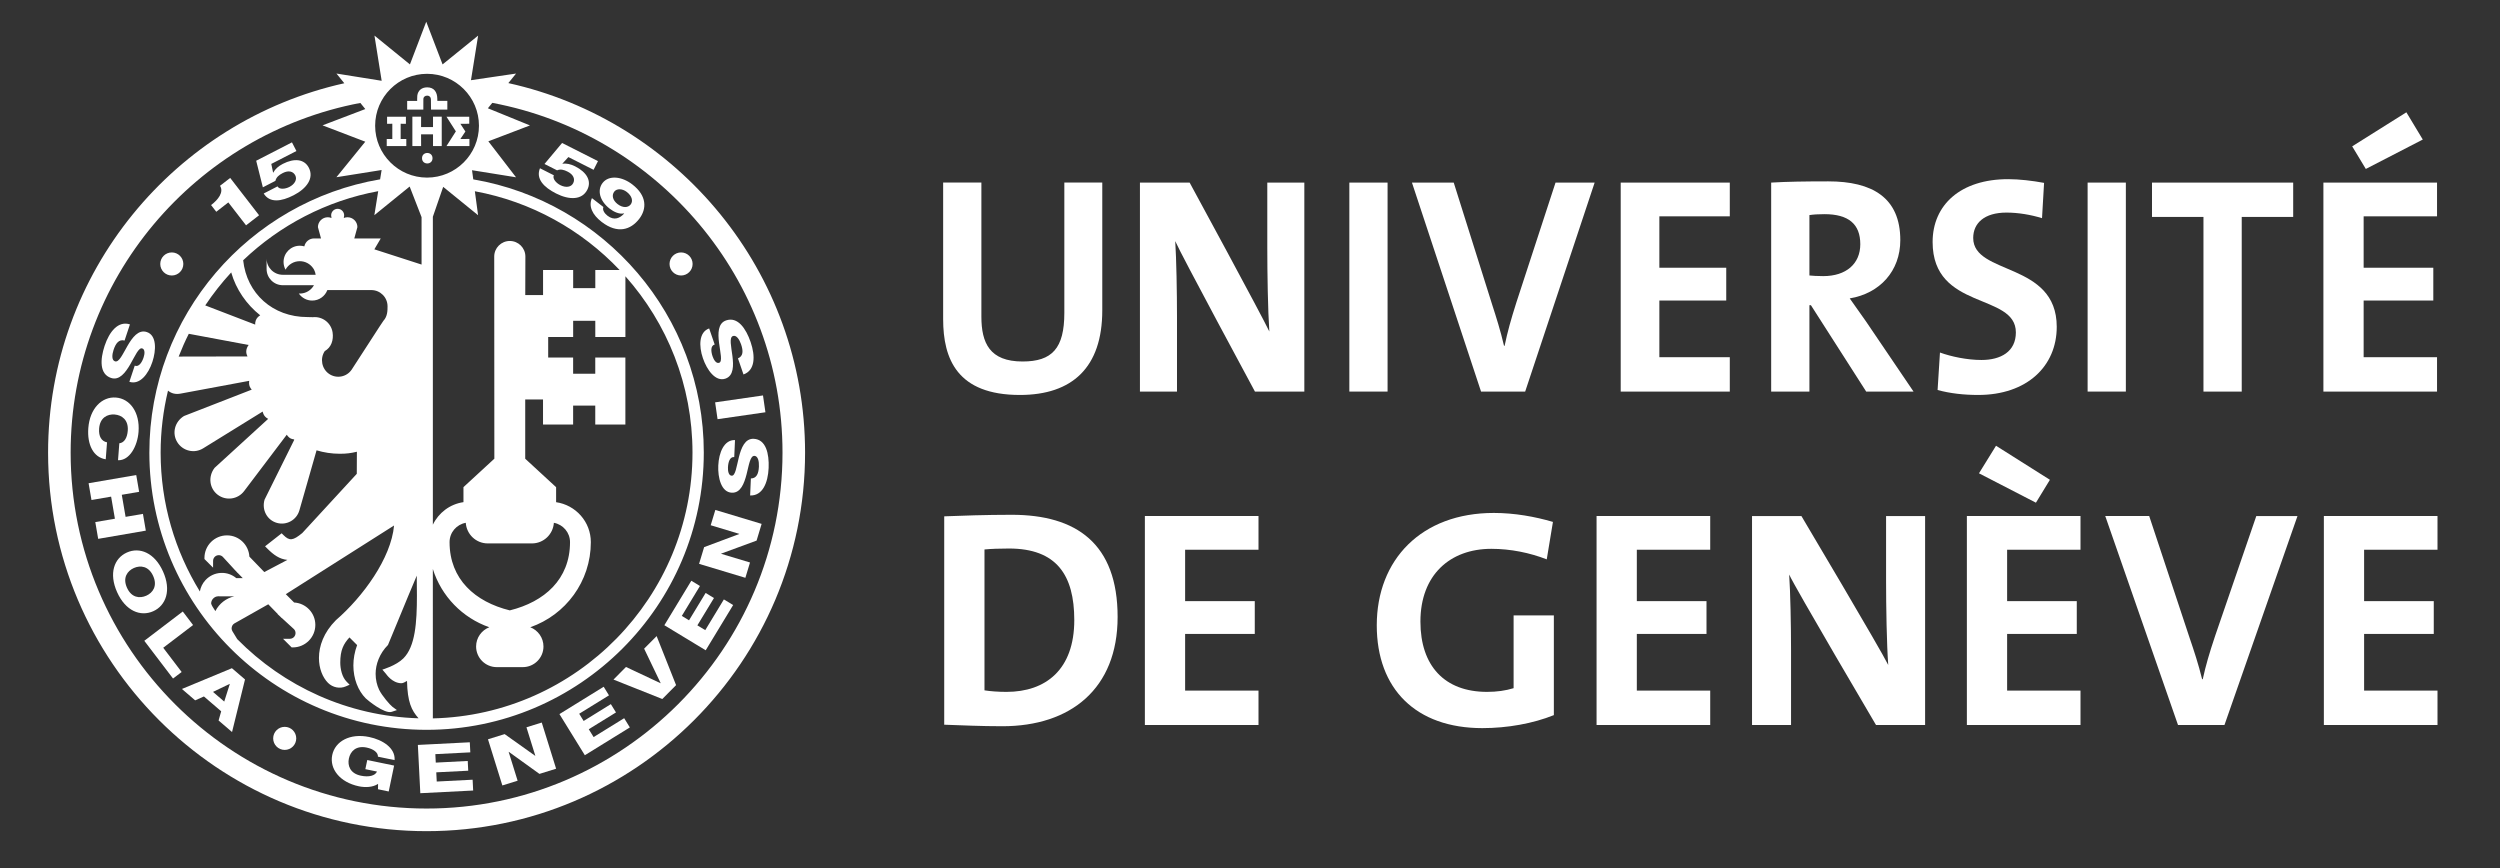
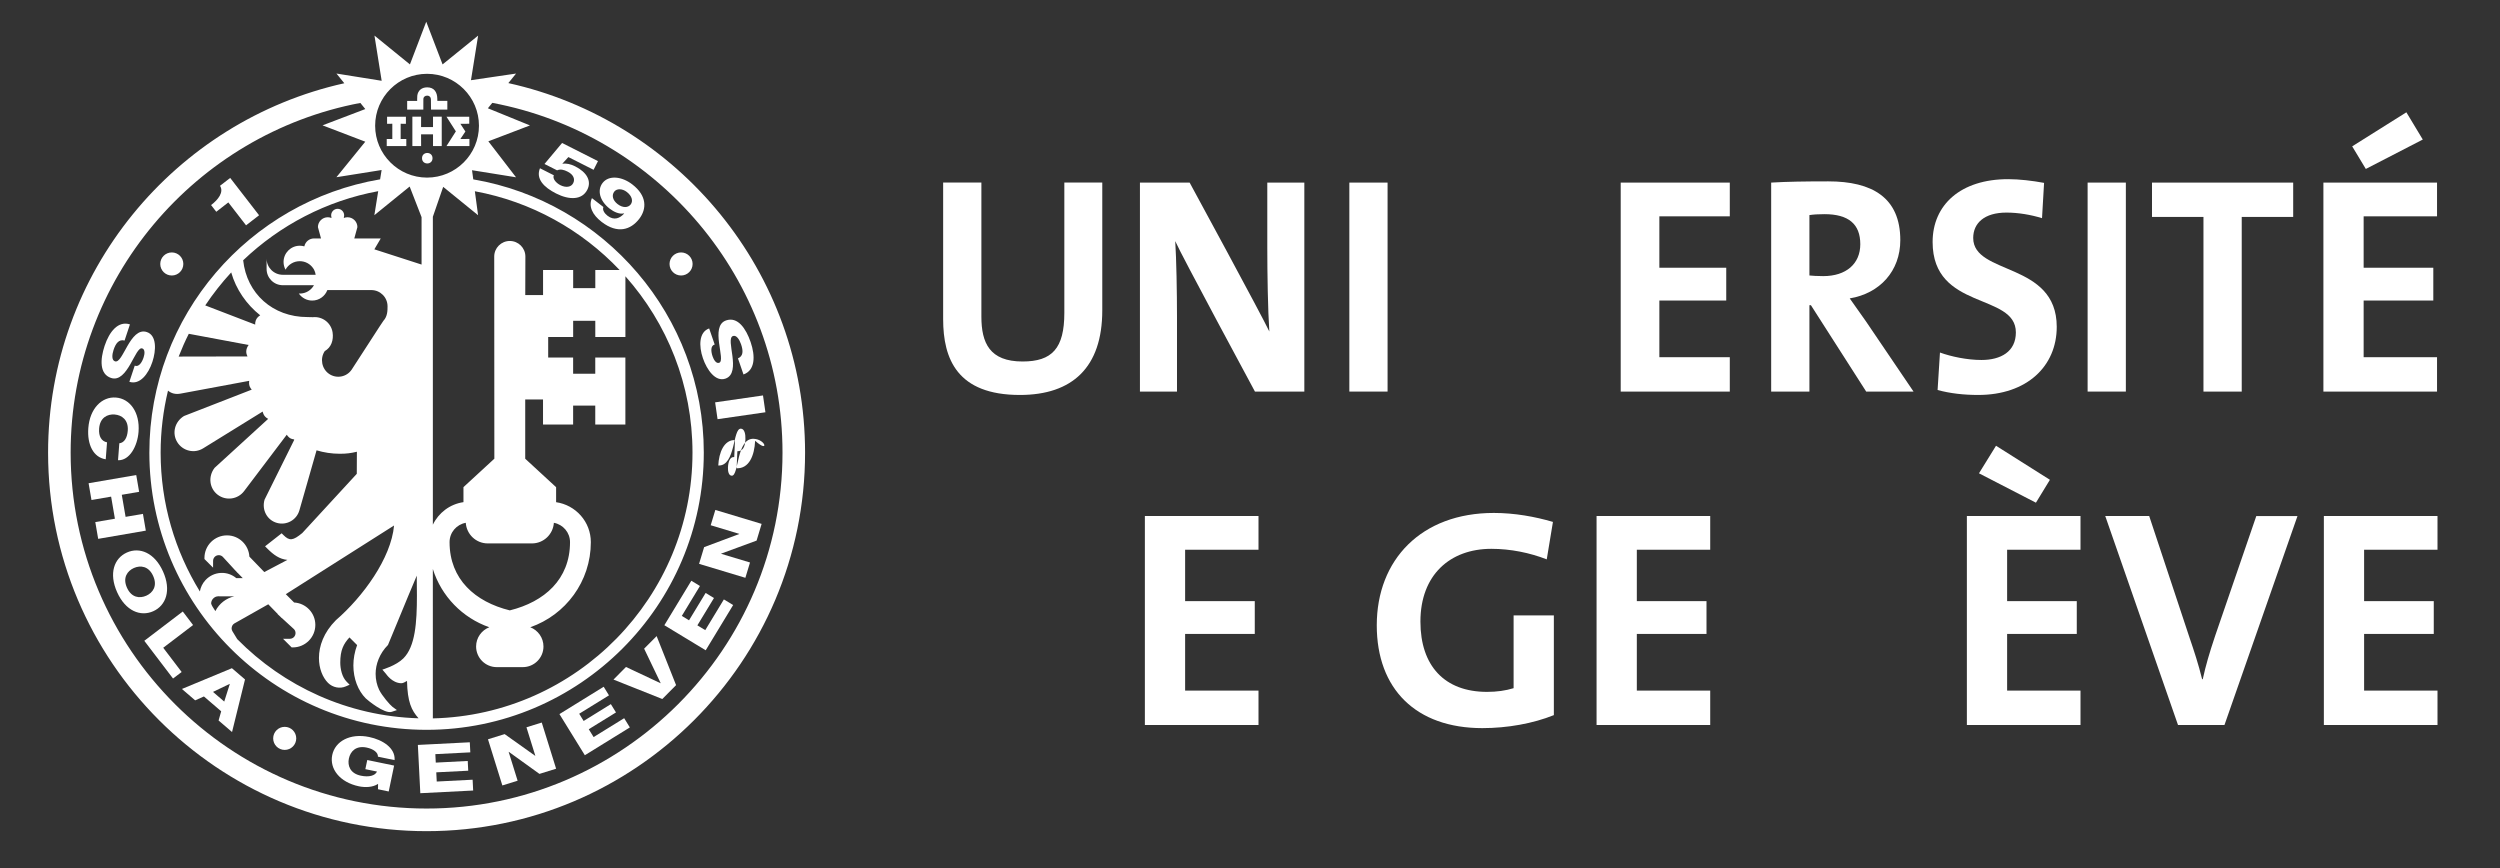
<svg xmlns="http://www.w3.org/2000/svg" version="1.1" id="LOGO_UNI" x="0px" y="0px" width="240.568px" height="83.545px" viewBox="0 0 240.568 83.545" enable-background="new 0 0 240.568 83.545" xml:space="preserve">
  <rect x="0" y="0" width="240.568" height="83.545" fill="#333333" stroke="none" />
  <g>
    <path fill="#FFFFFF" d="M98.143,38.006c-6.027,0-7.387-3.455-7.387-7.299V17.568h3.68v12.9c0,2.531,0.793,4.318,3.963,4.318   c2.831,0,4.019-1.252,4.019-4.678V17.566h3.651v12.305C106.069,35.356,103.182,38.006,98.143,38.006z" />
    <path fill="#FFFFFF" d="M120.759,37.68c0,0-7.104-13.17-7.67-14.479c0.112,1.729,0.17,4.887,0.17,7.299v7.182h-3.566v-20.11h4.783   c0,0,6.962,12.812,7.669,14.33c-0.141-2.024-0.197-5.601-0.197-8.073v-6.257h3.564v20.11L120.759,37.68L120.759,37.68z" />
    <path fill="#FFFFFF" d="M129.844,37.68v-20.11h3.678v20.11H129.844L129.844,37.68z" />
-     <path fill="#FFFFFF" d="M146.763,37.68h-4.246l-6.65-20.11h4.021l3.707,11.769c0.367,1.134,0.793,2.475,1.133,3.935h0.057   c0.283-1.371,0.595-2.474,1.132-4.172l3.766-11.529h3.764L146.763,37.68z" />
    <path fill="#FFFFFF" d="M155.956,37.68v-20.11h10.497v3.248h-6.778v4.945h6.436v3.157h-6.436v5.451h6.778v3.309H155.956   L155.956,37.68z" />
    <path fill="#FFFFFF" d="M179.578,37.68l-5.319-8.312h-0.144v8.312h-3.68v-20.11c1.5-0.09,3.283-0.118,5.492-0.118   c4.217,0,6.934,1.549,6.934,5.659c0,2.979-1.979,5.125-4.867,5.603c0.537,0.744,1.074,1.521,1.558,2.205l4.584,6.764L179.578,37.68   L179.578,37.68z M175.558,20.608c-0.537,0-1.074,0.029-1.443,0.09v5.81c0.257,0.029,0.767,0.062,1.33,0.062   c2.209,0,3.566-1.19,3.566-3.069C179.011,21.562,177.881,20.608,175.558,20.608z" />
    <path fill="#FFFFFF" d="M190.355,38.006c-1.356,0-2.717-0.147-3.906-0.478l0.228-3.604c1.076,0.389,2.604,0.716,3.992,0.716   c1.866,0,3.312-0.804,3.312-2.651c0-3.844-8.011-2.086-8.011-8.699c0-3.574,2.688-6.049,7.272-6.049   c1.076,0,2.322,0.149,3.453,0.357l-0.197,3.396c-1.075-0.328-2.264-0.537-3.426-0.537c-2.121,0-3.196,1.015-3.196,2.443   c0,3.604,8.038,2.266,8.038,8.551C197.914,35.237,195.054,38.006,190.355,38.006z" />
    <path fill="#FFFFFF" d="M200.885,37.68v-20.11h3.68v20.11H200.885L200.885,37.68z" />
    <path fill="#FFFFFF" d="M215.715,20.877v16.805h-3.682V20.877h-4.952v-3.308h13.586v3.308H215.715z" />
    <path fill="#FFFFFF" d="M223.574,37.68v-20.11h10.935v3.248h-7.062v4.945h6.703v3.157h-6.703v5.451h7.062v3.309H223.574   L223.574,37.68z M227.656,16.258l-1.311-2.176l5.213-3.276l1.58,2.622L227.656,16.258z" />
-     <path fill="#FFFFFF" d="M96.462,69.883c-2.086,0-3.902-0.09-5.603-0.147V49.685c1.58-0.062,4.023-0.149,6.496-0.149   c6.228,0,10.19,2.771,10.19,9.832C107.547,66.278,103.016,69.883,96.462,69.883z M97.089,52.782c-0.896,0-1.729,0.03-2.355,0.091   V66.43c0.537,0.089,1.342,0.148,2.115,0.148c3.786,0,6.526-2.146,6.526-6.912C103.375,55.345,101.677,52.782,97.089,52.782z" />
    <path fill="#FFFFFF" d="M110.168,69.765v-20.11h10.934v3.247h-7.061v4.945h6.702v3.157h-6.702v5.453h7.061v3.308H110.168   L110.168,69.765z" />
    <path fill="#FFFFFF" d="M148.839,53.826c-1.609-0.625-3.457-1.014-5.334-1.014c-3.963,0-6.822,2.503-6.822,7.001   c0,4.261,2.324,6.765,6.406,6.765c0.953,0,1.787-0.119,2.561-0.356V59.22h3.873v9.594c-1.996,0.806-4.469,1.251-6.881,1.251   c-6.377,0-10.16-3.754-10.16-9.893c0-6.315,4.291-10.813,11.262-10.813c1.996,0,3.964,0.356,5.691,0.863L148.839,53.826z" />
    <path fill="#FFFFFF" d="M153.633,69.765v-20.11h10.936v3.247h-7.062v4.945h6.705v3.157h-6.705v5.453h7.062v3.308H153.633   L153.633,69.765z" />
-     <path fill="#FFFFFF" d="M180.523,69.765c0,0-7.762-13.168-8.356-14.479c0.118,1.729,0.18,4.887,0.18,7.301v7.181h-3.754v-20.11   h4.752c0,0,7.611,12.812,8.354,14.331c-0.147-2.026-0.207-5.603-0.207-8.073v-6.258h3.755v20.11L180.523,69.765L180.523,69.765z" />
    <path fill="#FFFFFF" d="M189.267,69.765v-20.11h10.934v3.247h-7.061v4.945h6.703v3.157h-6.703v5.453h7.061v3.308H189.267   L189.267,69.765z M195.912,48.373l-5.48-2.828l1.639-2.651l5.186,3.276L195.912,48.373z" />
    <path fill="#FFFFFF" d="M214.054,69.765h-4.47l-7.002-20.11h4.229l3.903,11.77c0.388,1.133,0.834,2.474,1.19,3.934h0.06   c0.3-1.37,0.627-2.475,1.192-4.171l3.961-11.53h3.963L214.054,69.765z" />
    <path fill="#FFFFFF" d="M223.619,69.765v-20.11h10.935v3.247h-7.062v4.945h6.703v3.157h-6.703v5.453h7.062v3.308H223.619   L223.619,69.765z" />
  </g>
  <g>
    <path fill="#FFFFFF" d="M21.971,19.477l1.706,2.206l1.252-0.97l-2.779-3.592l-0.98,0.758c0.39,0.604-0.169,1.334-0.859,1.853   l0.499,0.646L21.971,19.477z" />
-     <path fill="#FFFFFF" d="M26.501,17.404c0.086-0.352,0.335-0.56,0.711-0.753c0.548-0.28,1-0.17,1.203,0.226   c0.201,0.396-0.059,0.851-0.574,1.115c-0.399,0.204-0.964,0.262-1.136-0.056l-1.33,0.685c0.574,0.928,1.687,0.78,2.876,0.17   c1.268-0.649,1.981-1.646,1.47-2.645c-0.432-0.841-1.388-0.95-2.507-0.376c-0.415,0.213-0.743,0.499-0.916,0.837l-0.017,0.008   l-0.175-0.841l2.418-1.241l-0.429-0.834l-3.443,1.769l0.642,2.558L26.501,17.404z" />
    <path fill="#FFFFFF" d="M55.346,16.008c-0.416-0.211-0.84-0.31-1.215-0.25l-0.017-0.008l0.578-0.636l2.426,1.226l0.424-0.836   l-3.455-1.746l-1.692,2.021l1.209,0.611c0.335-0.139,0.65-0.061,1.027,0.131c0.55,0.277,0.726,0.711,0.525,1.105   c-0.199,0.396-0.722,0.451-1.239,0.189c-0.4-0.201-0.778-0.627-0.624-0.949l-1.334-0.676c-0.412,1.012,0.358,1.824,1.553,2.428   c1.271,0.645,2.498,0.637,3.004-0.363C56.942,17.414,56.469,16.576,55.346,16.008z" />
    <path fill="#FFFFFF" d="M60.846,17.746c-1.009-0.779-2.265-0.91-2.859-0.144c-0.542,0.701-0.282,1.731,0.679,2.476   c0.417,0.323,0.953,0.563,1.384,0.452l0.014,0.011c-0.395,0.453-0.963,0.715-1.603,0.221c-0.146-0.112-0.279-0.258-0.354-0.405   c-0.079-0.144-0.101-0.301-0.042-0.437l-1.105-0.854c-0.348,0.795,0.05,1.604,0.934,2.287c1.545,1.192,2.812,0.748,3.613-0.287   C62.252,20.099,62.26,18.836,60.846,17.746z M60.689,19.674c-0.251,0.324-0.76,0.352-1.262-0.036   c-0.487-0.378-0.576-0.865-0.317-1.2c0.231-0.3,0.762-0.311,1.207,0.035C60.825,18.865,60.936,19.354,60.689,19.674z" />
    <path fill="#FFFFFF" d="M10.685,36.369c0.797,0.266,1.382-0.505,1.847-1.307c0.468-0.809,0.814-1.648,1.155-1.536   c0.29,0.097,0.239,0.543,0.128,0.877c-0.159,0.478-0.458,0.943-0.851,0.784l-0.516,1.553c0.999,0.322,1.821-0.729,2.215-1.916   c0.371-1.119,0.428-2.555-0.536-2.873c-0.812-0.27-1.393,0.529-1.854,1.32c-0.465,0.801-0.819,1.629-1.21,1.498   c-0.328-0.107-0.291-0.634-0.135-1.102c0.217-0.658,0.529-1.037,1.059-0.898l0.516-1.555c-1.136-0.364-1.981,0.697-2.437,2.064   C9.634,34.592,9.566,35.998,10.685,36.369z" />
    <path fill="#FFFFFF" d="M10.174,44.196l0.125-1.631c-0.529-0.103-0.82-0.565-0.761-1.33c0.081-1.052,0.802-1.401,1.49-1.349   c0.688,0.054,1.347,0.51,1.266,1.562c-0.053,0.687-0.337,1.157-0.812,1.208l-0.126,1.631c1.121,0.045,1.871-1.371,1.975-2.725   c0.146-1.893-0.831-3.203-2.176-3.307c-1.344-0.104-2.512,1.041-2.657,2.936C8.375,42.779,8.984,44.019,10.174,44.196z" />
    <polygon fill="#FFFFFF" points="13.755,49.449 12.085,49.735 11.719,47.612 13.388,47.326 13.11,45.711 8.525,46.5 8.803,48.115    10.692,47.789 11.057,49.914 9.17,50.239 9.447,51.852 14.032,51.062  " />
    <path fill="#FFFFFF" d="M15.691,55c-0.81-1.807-2.248-2.387-3.479-1.834s-1.754,2.013-0.944,3.817   c0.81,1.806,2.247,2.384,3.479,1.833C15.976,58.265,16.501,56.806,15.691,55z M14.075,57.323c-0.63,0.282-1.425,0.196-1.857-0.768   s0.034-1.615,0.664-1.897c0.63-0.279,1.426-0.193,1.857,0.77C15.172,56.39,14.708,57.041,14.075,57.323z" />
    <polygon fill="#FFFFFF" points="18.579,60.146 17.588,58.842 13.885,61.662 16.65,65.293 17.48,64.664 15.707,62.332  " />
    <path fill="#FFFFFF" d="M17.505,66.297l1.274,1.096l0.844-0.375l1.661,1.428l-0.25,0.885l1.295,1.111l1.248-5.061l-1.261-1.082   L17.505,66.297z M21.577,67.51l-1.08-0.93l1.602-0.771l0.014,0.011L21.577,67.51z" />
    <path fill="#FFFFFF" d="M35.281,71.935c0.646,0.134,1.114,0.478,1.085,0.877l1.603,0.332c0.09-1.173-1.166-1.959-2.441-2.224   c-1.859-0.387-3.285,0.418-3.559,1.736c-0.273,1.32,0.714,2.623,2.574,3.01c0.568,0.117,1.323,0.114,1.837-0.236l-0.008,0.517   l1.032,0.216l0.519-2.494l-2.584-0.535l-0.184,0.88l1.12,0.231c-0.172,0.396-0.764,0.562-1.556,0.396   c-1.033-0.214-1.29-0.974-1.149-1.647C33.712,72.314,34.248,71.72,35.281,71.935z" />
    <polygon fill="#FFFFFF" points="42.026,75.205 41.981,74.319 45.056,74.164 45.009,73.226 41.933,73.383 41.892,72.569    45.257,72.397 45.208,71.428 40.21,71.682 40.445,76.328 45.531,76.07 45.479,75.029  " />
    <polygon fill="#FFFFFF" points="50.66,69.986 51.512,72.724 51.497,72.729 48.561,70.64 46.957,71.14 48.34,75.582 49.809,75.125    48.947,72.355 48.965,72.35 51.909,74.47 53.513,73.97 52.131,69.528  " />
    <polygon fill="#FFFFFF" points="57.122,70.926 56.655,70.172 59.274,68.555 58.781,67.756 56.163,69.377 55.734,68.682    58.6,66.912 58.091,66.084 53.833,68.715 56.277,72.674 60.609,69.998 60.062,69.11  " />
    <polygon fill="#FFFFFF" points="61.983,62.42 63.572,65.731 63.56,65.744 60.236,64.181 59.034,65.393 63.731,67.264    65.057,65.928 63.186,61.209  " />
    <polygon fill="#FFFFFF" points="67.864,60.637 67.106,60.176 68.704,57.545 67.9,57.059 66.304,59.69 65.608,59.268 67.354,56.388    66.524,55.883 63.929,60.164 67.907,62.576 70.549,58.221 69.656,57.681  " />
    <polygon fill="#FFFFFF" points="68.389,50.543 71.135,51.371 71.131,51.388 67.756,52.649 67.27,54.258 71.725,55.601    72.171,54.127 69.393,53.291 69.398,53.273 72.804,52.021 73.289,50.412 68.835,49.07  " />
-     <path fill="#FFFFFF" d="M72.525,42.225c-0.84-0.037-1.192,0.861-1.422,1.76c-0.229,0.905-0.334,1.809-0.692,1.792   c-0.306-0.014-0.377-0.457-0.361-0.81c0.021-0.5,0.182-1.03,0.604-0.984l0.073-1.635c-1.049-0.038-1.553,1.199-1.609,2.447   c-0.052,1.178,0.284,2.572,1.3,2.617c0.853,0.039,1.193-0.889,1.423-1.774c0.229-0.897,0.347-1.79,0.757-1.772   c0.345,0.018,0.452,0.531,0.431,1.023c-0.03,0.693-0.227,1.145-0.774,1.152l-0.072,1.637c1.191,0.044,1.717-1.21,1.781-2.65   C74.021,43.646,73.704,42.277,72.525,42.225z" />
+     <path fill="#FFFFFF" d="M72.525,42.225c-0.84-0.037-1.192,0.861-1.422,1.76c-0.229,0.905-0.334,1.809-0.692,1.792   c-0.306-0.014-0.377-0.457-0.361-0.81c0.021-0.5,0.182-1.03,0.604-0.984l0.073-1.635c-1.049-0.038-1.553,1.199-1.609,2.447   c0.853,0.039,1.193-0.889,1.423-1.774c0.229-0.897,0.347-1.79,0.757-1.772   c0.345,0.018,0.452,0.531,0.431,1.023c-0.03,0.693-0.227,1.145-0.774,1.152l-0.072,1.637c1.191,0.044,1.717-1.21,1.781-2.65   C74.021,43.646,73.704,42.277,72.525,42.225z" />
    <rect x="68.936" y="38.366" transform="matrix(-0.99 0.143 -0.143 -0.99 147.388 67.796)" fill="#FFFFFF" width="4.653" height="1.636" />
    <path fill="#FFFFFF" d="M69.806,36.435c0.807-0.277,0.785-1.265,0.673-2.175c-0.116-0.918-0.333-1.793,0.056-1.928   c0.326-0.11,0.615,0.328,0.775,0.795c0.226,0.658,0.208,1.146-0.298,1.357l0.531,1.549c1.125-0.396,1.154-1.755,0.687-3.119   c-0.448-1.307-1.245-2.465-2.359-2.082c-0.796,0.271-0.795,1.238-0.68,2.158c0.118,0.928,0.352,1.805,0.012,1.92   c-0.289,0.101-0.519-0.287-0.633-0.617c-0.163-0.477-0.208-1.026,0.202-1.142l-0.532-1.548c-0.988,0.35-1.006,1.686-0.601,2.866   C68.02,35.586,68.844,36.765,69.806,36.435z" />
    <circle fill="#FFFFFF" cx="27.397" cy="71.052" r="1.11" />
    <circle fill="#FFFFFF" cx="16.531" cy="25.401" r="1.11" />
    <circle fill="#FFFFFF" cx="65.538" cy="25.401" r="1.11" />
    <polygon fill="#FFFFFF" points="43.866,12.642 42.965,14.054 45.172,14.054 45.172,13.371 44.302,13.375 44.783,12.655    44.302,11.914 45.155,11.908 45.155,11.233 42.965,11.233  " />
    <polygon fill="#FFFFFF" points="39.098,13.375 38.554,13.379 38.554,11.908 39.06,11.914 39.06,11.233 37.247,11.233    37.247,11.914 37.751,11.908 37.751,13.379 37.214,13.375 37.214,14.054 39.098,14.054  " />
    <polygon fill="#FFFFFF" points="41.668,12.228 40.518,12.228 40.523,11.224 39.681,11.224 39.681,14.054 40.523,14.054    40.518,12.929 41.668,12.929 41.668,14.054 42.507,14.054 42.507,11.224 41.668,11.224  " />
    <path fill="#FFFFFF" d="M40.739,9.549c0-0.213,0.153-0.348,0.376-0.348c0.2,0,0.351,0.151,0.351,0.348l0.011,1h1.569v-0.84h-0.962   L42.08,9.494c-0.007-0.604-0.284-1.089-0.971-1.089c-0.525,0-0.891,0.296-0.955,0.802c-0.012,0.106-0.012,0.221-0.012,0.33v0.172   h-0.961l-0.001,0.84h1.557L40.739,9.549z" />
    <circle fill="#FFFFFF" cx="41.115" cy="15.224" r="0.505" />
    <path fill="#FFFFFF" d="M48.916,7.996l0.744-0.918l-4.34,0.639l0.688-4.29l-3.42,2.771L41.016,2.09l-1.57,4.109l-3.413-2.775   l0.694,4.35l-4.351-0.697l0.756,0.934C16.844,11.635,4.627,26.193,4.627,43.557c0,20.084,16.339,36.423,36.422,36.423   S77.47,63.641,77.47,43.557C77.469,26.17,65.228,11.602,48.916,7.996z M41.094,7.103c2.754,0,4.995,2.239,4.995,4.994   c0,2.754-2.241,4.993-4.995,4.993s-4.995-2.239-4.995-4.993C36.099,9.342,38.341,7.103,41.094,7.103z M45.694,18.403   c5.437,1.002,10.275,3.722,13.931,7.58h-2.341v1.746h-2.13v-1.746h-2.897v2.411h-1.713c0,0,0.012-3.671,0.012-3.708   c0-0.826-0.672-1.498-1.499-1.498s-1.499,0.672-1.499,1.498c0,0.037,0.012,19.453,0.012,19.453l-2.972,2.737v1.445   c-1.307,0.188-2.393,1.026-2.945,2.17V20.858l0.994-2.877l3.358,2.729L45.694,18.403z M47.084,60.358   c-0.741,0.29-1.27,1.007-1.27,1.851c0,1.099,0.892,1.987,1.989,1.987h2.505c1.099,0,1.989-0.891,1.989-1.987   c0-0.844-0.527-1.561-1.269-1.851c3.391-1.181,5.827-4.396,5.827-8.188c0-1.963-1.455-3.571-3.342-3.846v-1.445l-2.972-2.737   v-5.703h1.713v2.41h2.897v-1.822h2.13v1.822h2.898v-6.443h-2.898v1.56h-2.13v-1.56H52.75v-1.977h2.403v-1.56h2.13v1.56h2.898   v-5.843c4.014,4.519,6.455,10.461,6.455,16.968c0,13.907-11.154,25.252-24.985,25.575V54.754   C42.471,57.373,44.498,59.459,47.084,60.358z M43.26,52.168c0-0.934,0.674-1.703,1.559-1.86c0.075,1.104,0.987,1.983,2.113,1.983   h4.254c1.125,0,2.038-0.877,2.112-1.983c0.882,0.162,1.553,0.932,1.553,1.86c0,3.582-2.468,5.746-5.795,6.568   C45.729,57.916,43.26,55.75,43.26,52.168z M23.926,33.196c-0.135,0.181-0.23,0.394-0.23,0.636c0,0.17,0.047,0.323,0.117,0.467   l-6.62,0.013c0.291-0.749,0.615-1.479,0.974-2.192L23.926,33.196z M19.75,29.388c0.75-1.123,1.586-2.185,2.499-3.175   c0.46,1.623,1.467,3.082,2.791,4.129c-0.183,0.109-0.34,0.267-0.423,0.479c-0.053,0.138-0.069,0.276-0.062,0.414L19.75,29.388z    M17.369,37.877c0,0,3.168-0.592,6.613-1.231c-0.025,0.178-0.024,0.36,0.045,0.541c0.046,0.119,0.118,0.217,0.196,0.308   l-6.514,2.535c-0.911,0.557-1.175,1.676-0.648,2.523c0.254,0.41,0.653,0.697,1.124,0.81s0.957,0.031,1.368-0.223l5.723-3.537   c0.04,0.176,0.107,0.347,0.237,0.487c0.085,0.095,0.188,0.16,0.293,0.217l-5.159,4.716c-0.647,0.849-0.49,1.985,0.305,2.588   c0.797,0.604,1.936,0.444,2.538-0.352l4.106-5.427c0.095,0.147,0.214,0.281,0.384,0.367c0.09,0.045,0.187,0.06,0.28,0.074   c0.021,0.016,0.039,0.03,0.059,0.044l-2.86,5.763c-0.291,0.994,0.25,1.97,1.181,2.235c0.931,0.267,1.905-0.274,2.171-1.207   l1.651-5.774c0.71,0.213,1.462,0.33,2.24,0.33c0.635,0,1.051-0.054,1.642-0.194c-0.005,1.043-0.011,2.032-0.011,2.125   c-0.14,0.149-5.247,5.7-5.247,5.7c-0.9,0.738-1.227,0.776-1.812,0.192l-0.17-0.17l-1.596,1.252l0.216,0.218   c0.601,0.603,1.167,1.017,1.933,1.09c-1.109,0.584-2.057,1.084-2.223,1.17c-0.172-0.178-1-1.034-1.436-1.486   c-0.065-1.137-1.002-2.044-2.156-2.044c-1.195,0-2.167,0.972-2.167,2.166v0.112l0.83,0.83V53.97c0-0.146,0.057-0.283,0.16-0.388   c0.213-0.213,0.561-0.213,0.773,0c0,0,0.64,0.694,1.064,1.158L22.5,54.744l0.171,0.178c0.121,0.132,0.204,0.222,0.204,0.222   l0.005-0.006l0.48,0.493h-0.623c-0.411-0.342-0.922-0.522-1.46-0.502c-0.579,0.022-1.113,0.271-1.507,0.695   c-0.285,0.309-0.466,0.687-0.538,1.09c-2.393-3.894-3.775-8.47-3.775-13.362c0-2.054,0.25-4.048,0.709-5.964   C16.485,37.862,16.898,37.965,17.369,37.877z M20.319,58.063c0-0.16,0.064-0.33,0.185-0.457c0.125-0.14,0.295-0.217,0.48-0.226   l1.56,0.004c-0.779,0.179-1.45,0.688-1.819,1.421c-0.191-0.277-0.384-0.591-0.404-0.722C20.319,58.078,20.319,58.069,20.319,58.063   z M22.304,60.336c0.034-0.143,0.12-0.263,0.243-0.34l3.268-1.847l0.915,0.94l-0.013,0.011l0.225,0.207l0.168,0.172l0.011-0.008   l1.167,1.071c0.203,0.205,0.203,0.554-0.011,0.767c-0.103,0.103-0.24,0.159-0.387,0.159h-0.656l0.831,0.83h0.112   c0.579,0,1.123-0.228,1.532-0.635c0.408-0.41,0.635-0.953,0.635-1.533c0-1.151-0.906-2.088-2.042-2.153   c-0.255-0.256-0.62-0.619-0.801-0.802c0.52-0.329,9.574-6.075,10.418-6.609c-0.284,3.167-3.017,6.885-5.595,9.111   c-1.18,1.18-1.633,2.496-1.633,3.637c0,1.007,0.354,1.876,0.871,2.395c0.454,0.453,1.146,0.59,1.719,0.338l0.363-0.159   l-0.281-0.281c-0.457-0.457-0.62-1.254-0.62-1.849c0-1.19,0.309-1.797,0.884-2.422c0.122,0.121,0.378,0.379,0.737,0.737   c-0.243,0.658-0.36,1.322-0.36,1.959c0,1.273,0.45,2.429,1.193,3.173c0.155,0.154,1.806,1.522,2.498,1.291l0.497-0.168l-0.423-0.31   c-0.242-0.179-1.021-1.087-1.287-1.642c-0.212-0.443-0.338-0.978-0.338-1.539c0-0.905,0.371-1.955,1.19-2.774   c0.043-0.063,1.851-4.522,2.771-6.672c0,0.049,0.001,0.422,0.001,0.422c0.006,0.506,0.012,1.006,0.012,1.496   c0,2.595-0.157,4.897-1.299,6.04c-0.709,0.709-2.026,1.084-2.026,1.084l0.342,0.402c0.033,0.037,0.582,0.883,1.468,0.91   c0.211,0.008,0.378-0.136,0.562-0.223c0.046,2.032,0.429,2.829,1.111,3.596c-6.816-0.201-12.973-3.076-17.448-7.617l-0.461-0.756   c-0.055-0.088-0.082-0.187-0.082-0.287C22.291,60.42,22.296,60.379,22.304,60.336z M36.023,23.992l0.616-1.048h-2.546l0.298-1.089   c0-0.523-0.425-0.95-0.95-0.95c-0.127,0-0.249,0.026-0.358,0.072c0.021-0.097,0.034-0.188,0.034-0.256   c0-0.347-0.279-0.628-0.626-0.628c-0.346,0-0.627,0.281-0.627,0.628c0,0.067,0.015,0.159,0.035,0.256   c-0.11-0.046-0.23-0.072-0.357-0.072c-0.525,0-0.95,0.427-0.95,0.95l0.297,1.089h-0.671c-0.461,0-0.845,0.328-0.933,0.763   c-0.14-0.039-0.285-0.062-0.438-0.062c-0.863,0-1.562,0.699-1.562,1.562c0,0.271,0.069,0.522,0.188,0.744   c0.265-0.488,0.78-0.818,1.373-0.818c0.532,0,1.001,0.267,1.283,0.673c0.033,0.047,0.062,0.096,0.091,0.146   c0.081,0.149,0.127,0.317,0.155,0.491h-3.16c-0.863,0-1.562-0.7-1.562-1.562v0.324v0.354v0.325c0,0.863,0.699,1.562,1.562,1.562   h2.995c-0.268,0.479-0.776,0.803-1.364,0.803c-0.03,0-0.062-0.002-0.092-0.004c0.281,0.408,0.753,0.678,1.287,0.678   c0.667,0,1.234-0.42,1.459-1.01h4.23c0.862,0,1.562,0.699,1.562,1.562c0,0.4,0.002,0.967-0.398,1.396l-0.39,0.584L33.84,35.57   c-0.486,0.715-1.458,0.896-2.172,0.41c-0.712-0.484-0.899-1.486-0.413-2.2c0.62-0.345,0.862-1.059,0.748-1.801   c-0.145-0.918-0.982-1.55-1.896-1.457l-0.524-0.012c-3.343,0-5.837-2.261-6.184-5.464c3.527-3.364,8.01-5.731,12.995-6.651   l-0.371,2.312l3.397-2.758l1.146,2.947v4.562L36.023,23.992z M41.048,77.803c-18.887,0-34.25-15.365-34.25-34.252   c0-16.706,12.026-30.649,27.877-33.646l0.477,0.589l-4.115,1.568l4.113,1.573l-2.777,3.418l4.349-0.693l-0.145,0.897   C23.99,19.392,14.372,30.365,14.372,43.552c0,14.709,11.967,26.677,26.676,26.677s26.676-11.968,26.676-26.677   c0-13.179-9.606-24.147-22.183-26.291l-0.119-0.882l4.235,0.681l-2.665-3.462l4.005-1.529l-4.051-1.65l0.425-0.521   c15.872,2.977,27.927,16.932,27.927,33.656C75.298,62.438,59.933,77.803,41.048,77.803z" />
  </g>
</svg>